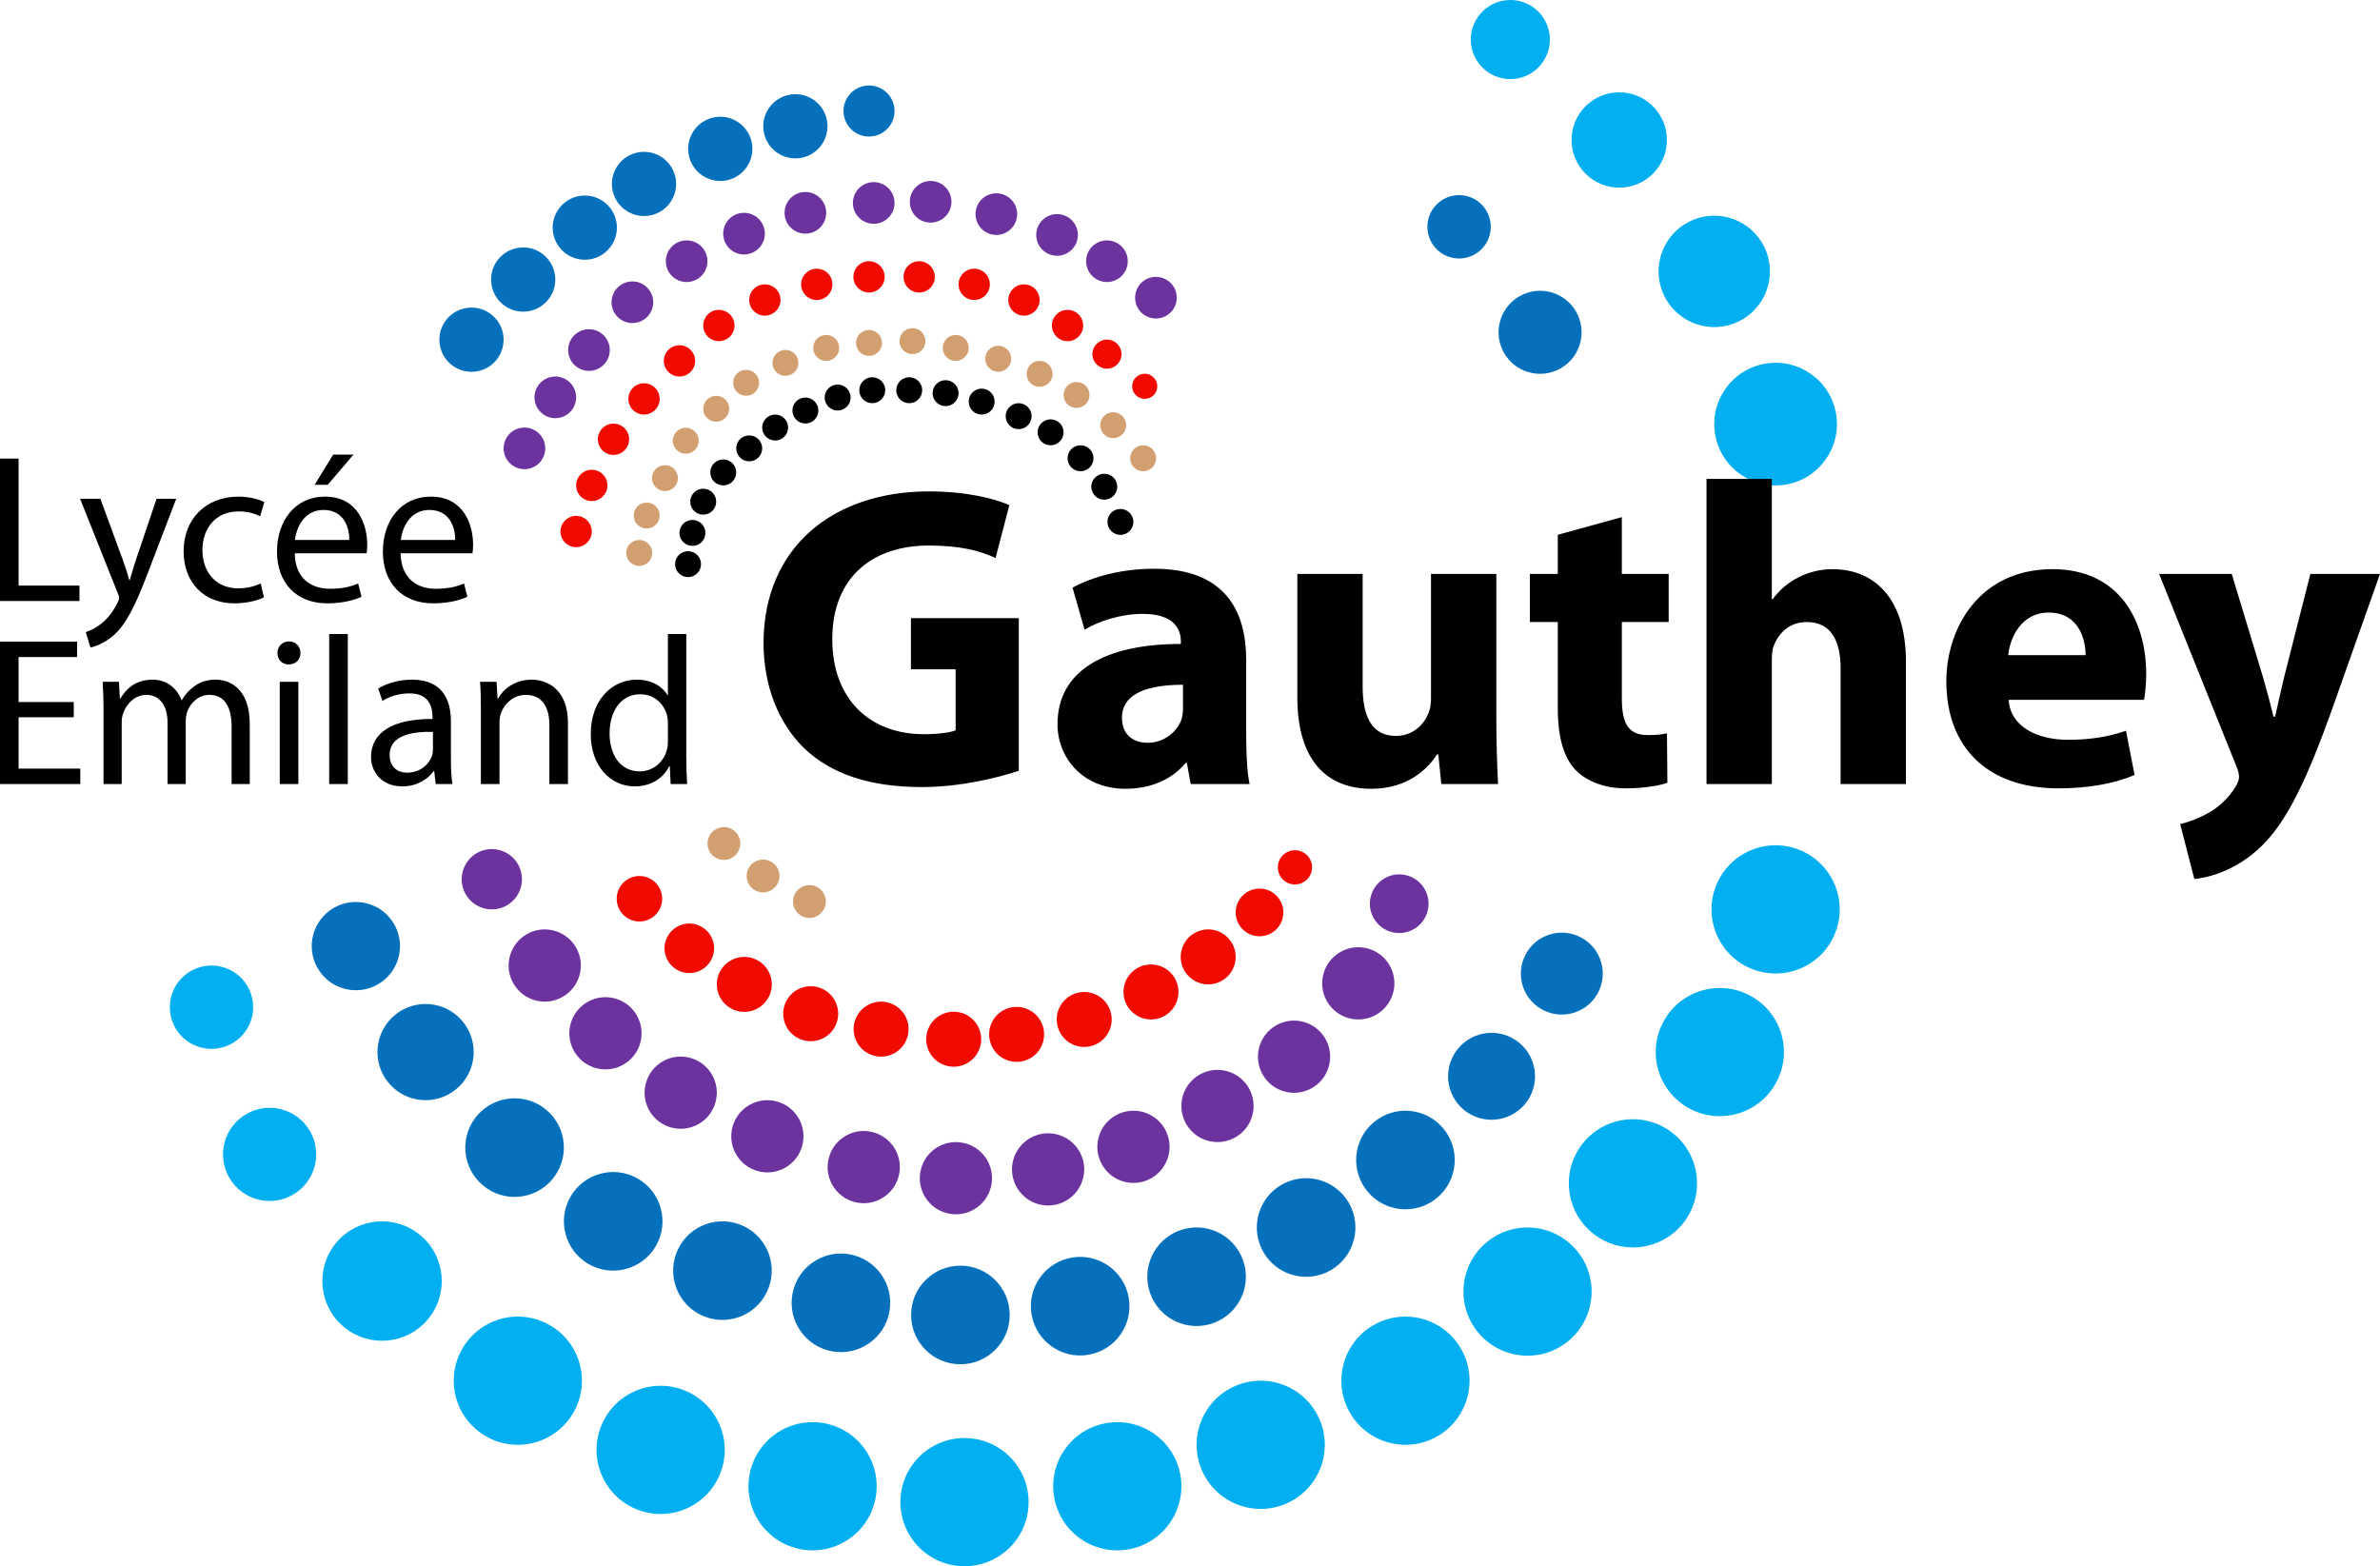
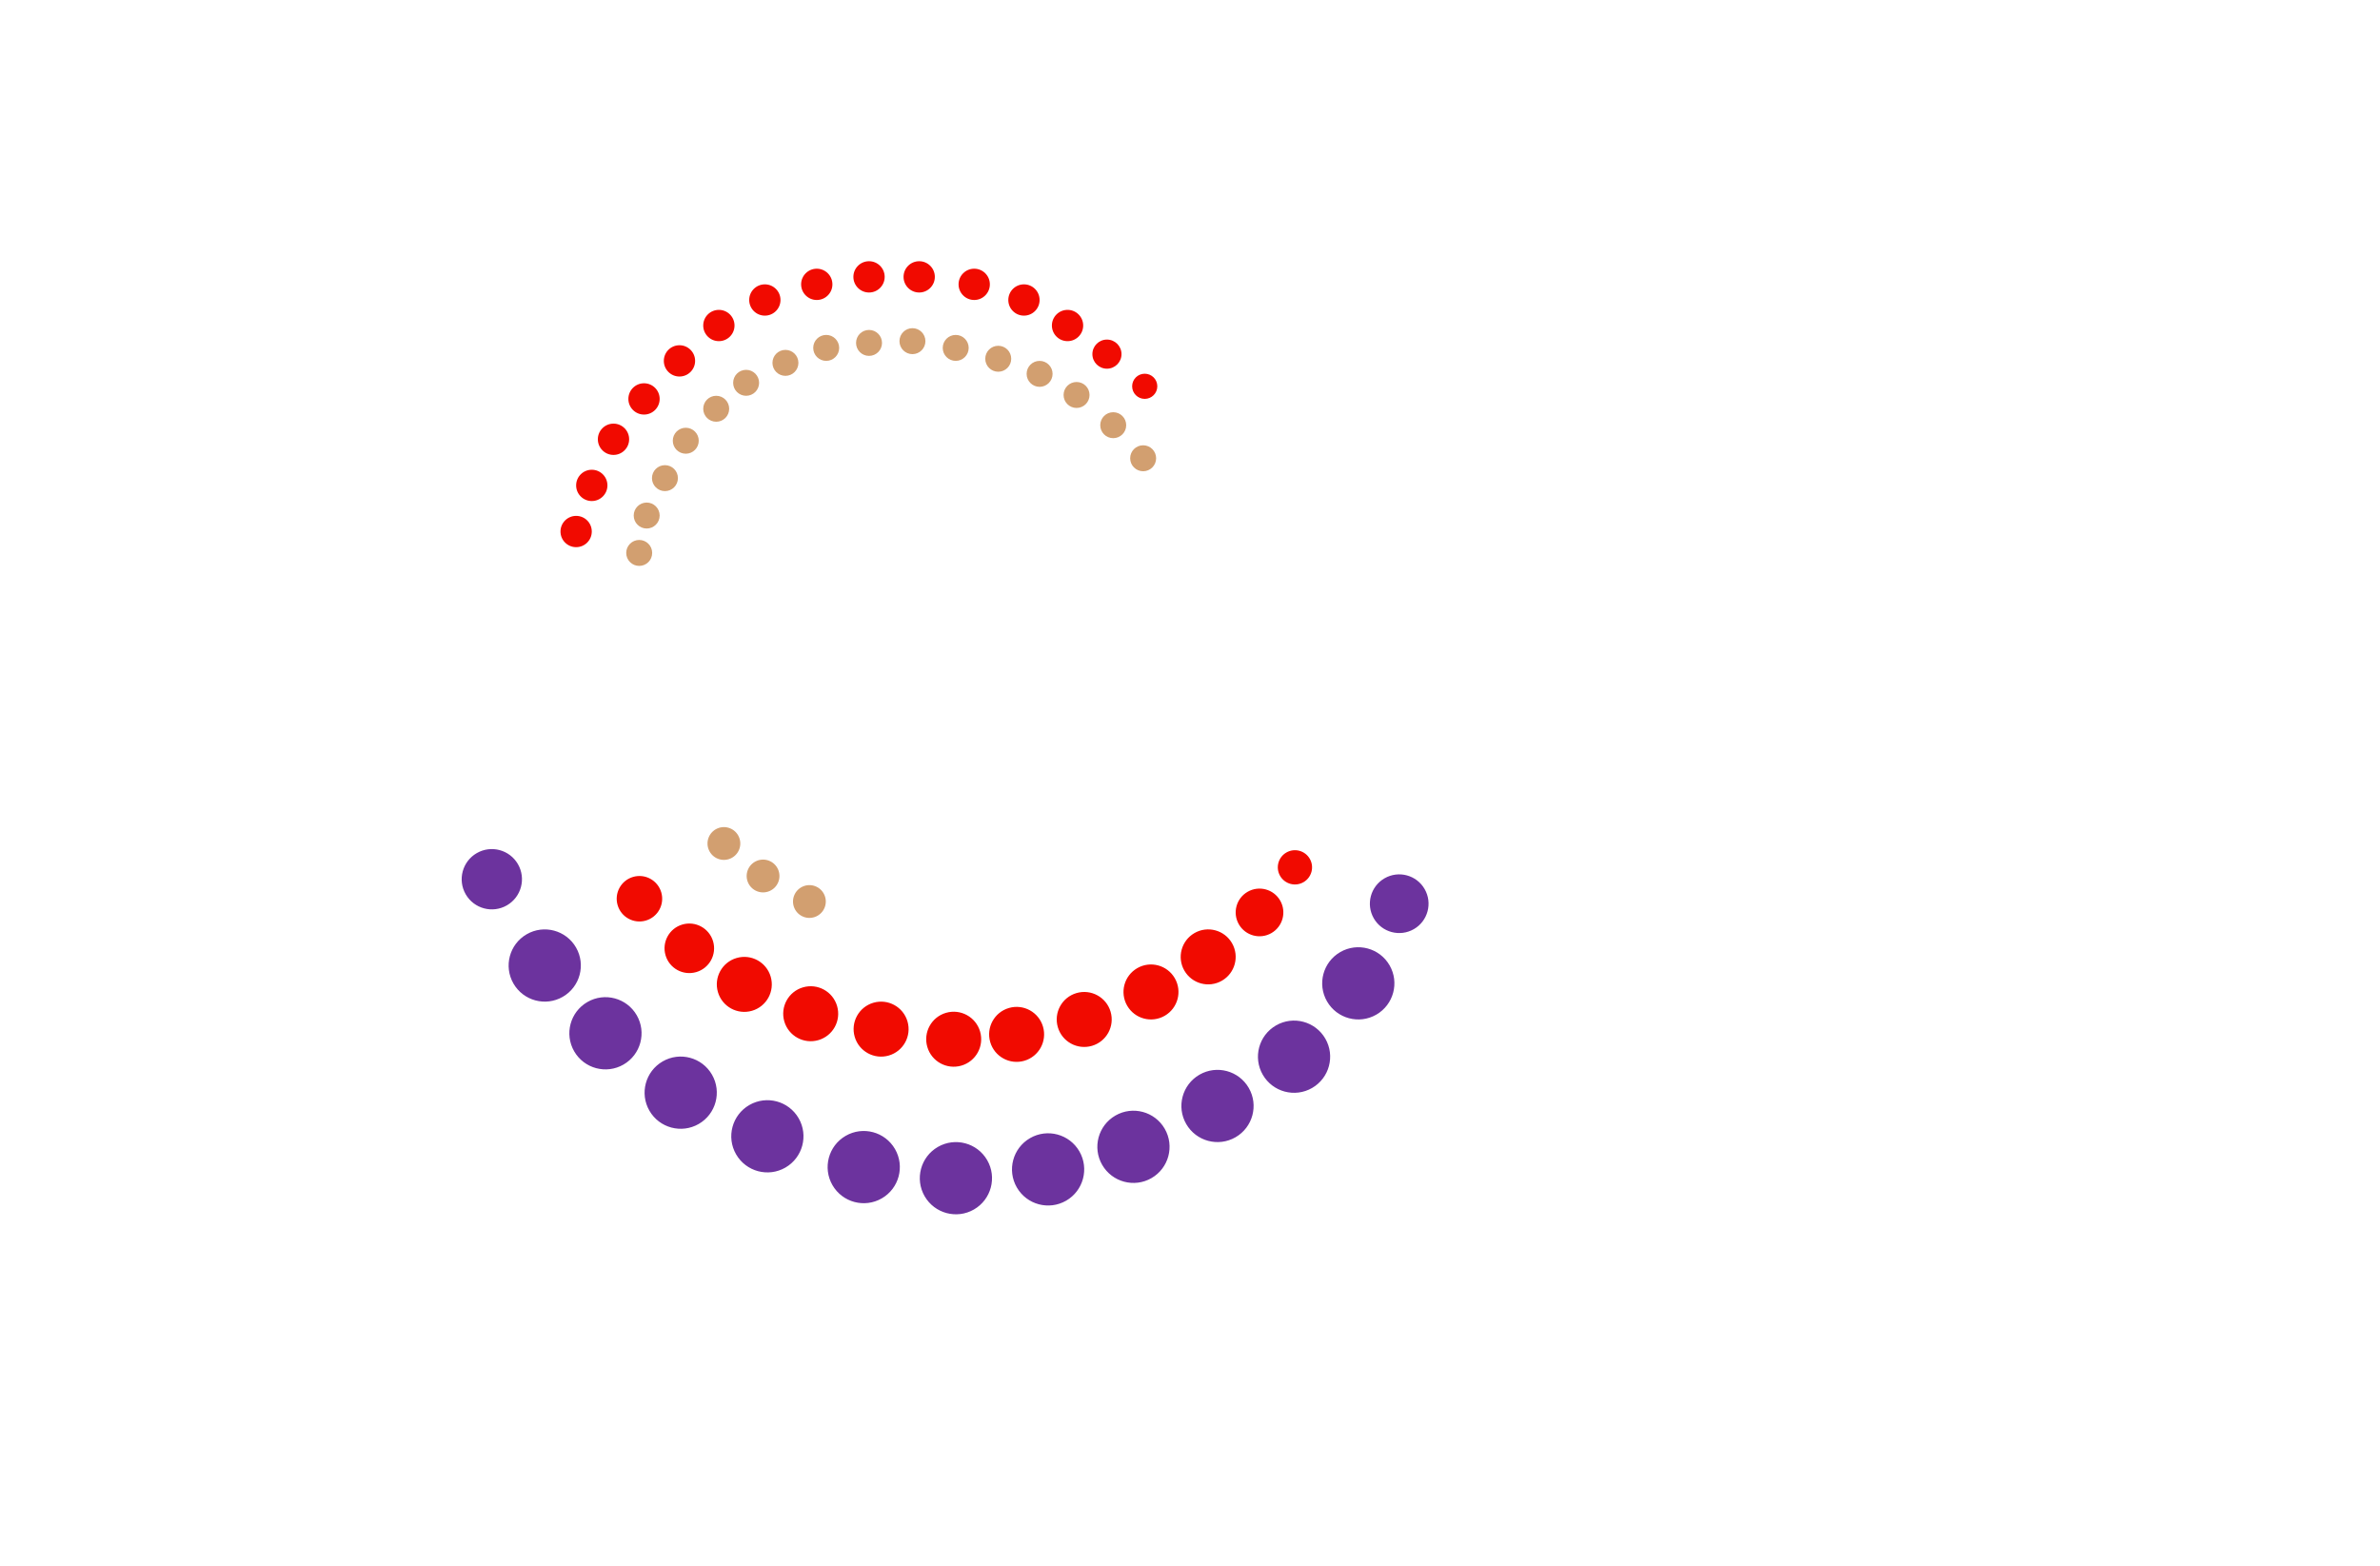
<svg xmlns="http://www.w3.org/2000/svg" version="1.1" id="Calque_1" x="0px" y="0px" width="600px" height="394.855px" viewBox="0 0 600 394.855" style="enable-background:new 0 0 600 394.855;" xml:space="preserve">
  <path style="fill:#6C339E;" d="M130.572,217.86c-2.099-3.635-6.747-4.881-10.382-2.782  c-3.635,2.099-4.881,6.747-2.782,10.383c2.099,3.635,6.747,4.881,10.382,2.782  S132.671,221.495,130.572,217.86z M145.212,238.864  c-2.514-4.354-8.08-5.845-12.434-3.332c-4.354,2.514-5.845,8.081-3.332,12.434  c2.514,4.354,8.08,5.845,12.434,3.332  C146.234,248.785,147.726,243.218,145.212,238.864z M148.086,252.615  c-4.354,2.514-5.845,8.081-3.332,12.434c2.514,4.354,8.081,5.845,12.434,3.332  c4.354-2.514,5.845-8.081,3.332-12.434  C158.006,251.593,152.439,250.101,148.086,252.615z M167.054,267.589  c-4.354,2.514-5.845,8.081-3.332,12.434c2.514,4.354,8.081,5.845,12.434,3.332  s5.845-8.081,3.332-12.434C176.974,266.567,171.407,265.076,167.054,267.589z   M188.905,278.586c-4.354,2.514-5.845,8.081-3.332,12.434  c2.514,4.354,8.081,5.845,12.434,3.332s5.845-8.081,3.332-12.434  C198.826,277.564,193.259,276.073,188.905,278.586z M213.198,286.351  c-4.354,2.514-5.845,8.08-3.332,12.434c2.514,4.354,8.081,5.845,12.434,3.332  c4.354-2.514,5.845-8.08,3.332-12.434  C223.118,285.329,217.551,283.837,213.198,286.351z M236.437,289.149  c-4.354,2.514-5.845,8.081-3.332,12.434c2.514,4.354,8.08,5.845,12.434,3.332  c4.354-2.514,5.845-8.081,3.332-12.434  C246.357,288.127,240.79,286.635,236.437,289.149z M259.676,286.93  c-4.354,2.514-5.845,8.081-3.332,12.434c2.514,4.354,8.08,5.845,12.434,3.332  c4.354-2.514,5.845-8.081,3.332-12.434  C269.596,285.909,264.029,284.417,259.676,286.93z M281.195,281.239  c-4.354,2.514-5.845,8.081-3.332,12.434c2.514,4.354,8.081,5.845,12.434,3.332  c4.354-2.514,5.845-8.081,3.332-12.434S285.548,278.726,281.195,281.239z   M302.381,270.941c-4.354,2.514-5.845,8.081-3.332,12.434  c2.514,4.354,8.081,5.845,12.434,3.332c4.354-2.514,5.845-8.08,3.332-12.434  C312.302,269.919,306.735,268.427,302.381,270.941z M321.682,258.518  c-4.354,2.514-5.845,8.08-3.332,12.434c2.514,4.354,8.081,5.845,12.434,3.332  c4.354-2.514,5.845-8.08,3.332-12.434  C331.602,257.496,326.035,256.004,321.682,258.518z M337.877,240.026  c-4.354,2.514-5.845,8.081-3.332,12.434c2.514,4.354,8.081,5.845,12.434,3.332  c4.354-2.514,5.845-8.081,3.332-12.434S342.23,237.512,337.877,240.026z   M359.149,224.134c-2.042-3.537-6.565-4.749-10.103-2.707  c-3.537,2.042-4.749,6.565-2.707,10.103c2.042,3.537,6.565,4.749,10.103,2.707  C359.979,232.194,361.191,227.671,359.149,224.134z" />
-   <path style="fill:#02AFF1;" d="M243.153,362.54c-8.924,0-16.158,7.234-16.158,16.158  c0,8.924,7.234,16.158,16.158,16.158c8.924,0,16.158-7.234,16.158-16.158  C259.311,369.774,252.077,362.54,243.153,362.54z M278.862,358.783  c-8.788,1.55-14.656,9.93-13.107,18.718c1.55,8.788,9.93,14.656,18.718,13.107  c8.788-1.55,14.656-9.93,13.107-18.718  C296.031,363.101,287.65,357.233,278.862,358.783z M312.297,349.064  c-8.385,3.052-12.709,12.324-9.657,20.71c3.052,8.386,12.324,12.709,20.71,9.657  c8.386-3.052,12.709-12.324,9.657-20.71  C329.954,350.336,320.682,346.012,312.297,349.064z M346.237,334.092  c-7.728,4.462-10.376,14.344-5.914,22.072c4.462,7.728,14.344,10.376,22.072,5.914  c7.728-4.462,10.376-14.344,5.914-22.072  C363.847,332.278,353.965,329.631,346.237,334.092z M374.708,313.243  c-6.836,5.736-7.728,15.928-1.992,22.764c5.736,6.836,15.928,7.728,22.764,1.992  c6.836-5.736,7.728-15.928,1.992-22.764  C391.735,308.399,381.544,307.507,374.708,313.243z M422.051,285.948  c-6.836-5.736-17.028-4.844-22.764,1.992c-5.736,6.836-4.844,17.028,1.992,22.764  c6.836,5.736,17.028,4.844,22.764-1.992S428.887,291.684,422.051,285.948z   M441.647,251.244c-7.728-4.462-17.61-1.814-22.072,5.914  c-4.462,7.728-1.814,17.61,5.914,22.072c7.728,4.462,17.61,1.814,22.072-5.914  C452.023,265.588,449.375,255.706,441.647,251.244z M453.156,214.079  c-8.385-3.052-17.658,1.271-20.71,9.657c-3.052,8.386,1.271,17.658,9.657,20.71  c8.385,3.052,17.658-1.272,20.71-9.657  C465.865,226.403,461.542,217.131,453.156,214.079z M432.404,109.605  c1.483,8.409,9.502,14.024,17.911,12.542c8.409-1.483,14.024-9.502,12.542-17.911  c-1.483-8.409-9.502-14.024-17.911-12.542  C436.536,93.177,430.921,101.196,432.404,109.605z M418.974,73.222  c2.652,7.286,10.708,11.042,17.993,8.39c7.286-2.652,11.042-10.708,8.39-17.993  c-2.652-7.286-10.708-11.042-17.993-8.39  C420.079,57.88,416.323,65.936,418.974,73.222z M415.935,44.495  c5.084-4.266,5.748-11.847,1.481-16.931c-4.266-5.084-11.847-5.748-16.931-1.481  c-5.085,4.266-5.748,11.847-1.481,16.931  C403.27,48.098,410.85,48.761,415.935,44.495z M374.352,17.606  c4.218,3.539,10.506,2.989,14.045-1.229c3.539-4.218,2.989-10.506-1.229-14.045  c-4.218-3.539-10.506-2.989-14.045,1.229  C369.584,7.779,370.134,14.067,374.352,17.606z M63.19,250.329  c-1.984-5.451-8.011-8.262-13.463-6.278c-5.451,1.984-8.262,8.011-6.278,13.463  c1.984,5.451,8.011,8.262,13.463,6.278S65.174,255.781,63.19,250.329z   M62.099,280.859c-5.618,3.243-7.543,10.427-4.299,16.045  c3.243,5.618,10.427,7.543,16.045,4.299c5.618-3.243,7.543-10.427,4.299-16.045  C74.9,279.541,67.717,277.616,62.099,280.859z M105.994,311.427  c-6.369-5.344-15.865-4.514-21.209,1.856c-5.344,6.369-4.514,15.865,1.856,21.209  c6.369,5.344,15.865,4.514,21.209-1.855  C113.194,326.267,112.363,316.771,105.994,311.427z M138.626,334.092  c-7.728-4.462-17.61-1.814-22.072,5.914c-4.462,7.728-1.814,17.61,5.914,22.072  c7.728,4.462,17.61,1.814,22.072-5.914  C149.002,348.436,146.355,338.554,138.626,334.092z M172.074,350.344  c-8.386-3.052-17.658,1.272-20.71,9.657c-3.052,8.386,1.271,17.658,9.657,20.71  c8.386,3.052,17.658-1.272,20.71-9.657  C184.783,362.668,180.459,353.396,172.074,350.344z M207.658,358.783  c-8.788-1.55-17.169,4.318-18.718,13.107  c-1.55,8.788,4.318,17.168,13.107,18.718c8.788,1.55,17.169-4.318,18.718-13.107  C222.314,368.713,216.446,360.332,207.658,358.783z" />
  <path style="fill:#F10A00;" d="M330.195,216.503c-1.193-2.066-3.834-2.773-5.899-1.581  c-2.065,1.193-2.773,3.834-1.581,5.899c1.193,2.066,3.834,2.773,5.899,1.581  C330.68,221.209,331.387,218.568,330.195,216.503z M314.521,224.828  c-2.874,1.659-3.859,5.334-2.199,8.208s5.334,3.859,8.208,2.199  s3.859-5.334,2.199-8.209C321.07,224.153,317.395,223.168,314.521,224.828z   M301.119,235.236c-3.315,1.914-4.451,6.153-2.537,9.468s6.153,4.451,9.468,2.537  c3.315-1.914,4.451-6.153,2.537-9.468  C308.673,234.458,304.434,233.322,301.119,235.236z M286.699,244.078  c-3.315,1.914-4.451,6.153-2.537,9.468s6.153,4.451,9.468,2.537  c3.315-1.914,4.451-6.153,2.537-9.468  C294.253,243.3,290.014,242.164,286.699,244.078z M271.391,250.359  c-3.675,1.071-5.785,4.919-4.714,8.594c1.071,3.675,4.919,5.785,8.594,4.714  c3.675-1.071,5.785-4.919,4.714-8.594S275.066,249.287,271.391,250.359z   M254.35,254.121c-3.675,1.072-5.785,4.919-4.714,8.594  c1.071,3.675,4.919,5.785,8.594,4.714c3.675-1.072,5.785-4.919,4.714-8.594  C261.873,255.16,258.025,253.05,254.35,254.121z M238.488,255.341  c-3.675,1.071-5.785,4.919-4.714,8.594c1.071,3.675,4.919,5.785,8.594,4.714  c3.675-1.072,5.785-4.919,4.714-8.594  C246.011,256.38,242.163,254.27,238.488,255.341z M220.186,252.798  c-3.675,1.071-5.785,4.919-4.714,8.594c1.071,3.675,4.919,5.785,8.594,4.714  c3.675-1.072,5.785-4.919,4.714-8.594  C227.709,253.837,223.861,251.727,220.186,252.798z M202.438,248.916  c-3.675,1.071-5.785,4.919-4.714,8.594c1.072,3.675,4.919,5.785,8.594,4.714  c3.675-1.071,5.785-4.919,4.714-8.594  C209.961,249.955,206.113,247.844,202.438,248.916z M185.701,241.517  c-3.675,1.071-5.785,4.919-4.714,8.594c1.072,3.675,4.919,5.785,8.594,4.714  c3.675-1.071,5.785-4.919,4.714-8.594  C193.224,242.556,189.376,240.445,185.701,241.517z M172.028,233.078  c-3.312,0.966-5.214,4.433-4.248,7.745c0.966,3.312,4.433,5.214,7.745,4.248  c3.312-0.966,5.214-4.433,4.248-7.745  C178.807,234.015,175.339,232.113,172.028,233.078z M159.6,221.076  c-3.039,0.886-4.785,4.068-3.899,7.108c0.886,3.039,4.068,4.785,7.108,3.899  c3.039-0.886,4.785-4.068,3.899-7.108  C165.822,221.935,162.64,220.19,159.6,221.076z M145.245,130.056  c-2.178,0-3.944,1.766-3.944,3.944c0,2.178,1.766,3.944,3.944,3.944  s3.944-1.766,3.944-3.944C149.189,131.822,147.423,130.056,145.245,130.056z   M149.189,118.428c-2.178,0-3.944,1.766-3.944,3.944  c0,2.178,1.766,3.944,3.944,3.944c2.178,0,3.944-1.766,3.944-3.944  C153.134,120.194,151.368,118.428,149.189,118.428z M158.606,110.744  c0-2.178-1.766-3.944-3.944-3.944s-3.944,1.766-3.944,3.944  c0,2.178,1.766,3.944,3.944,3.944S158.606,112.922,158.606,110.744z M162.357,104.514  c2.178,0,3.944-1.766,3.944-3.944c0-2.178-1.766-3.944-3.944-3.944  s-3.944,1.766-3.944,3.944C158.413,102.748,160.179,104.514,162.357,104.514z   M171.294,94.925c2.178,0,3.944-1.766,3.944-3.944c0-2.178-1.766-3.944-3.944-3.944  c-2.178,0-3.944,1.766-3.944,3.944C167.349,93.159,169.115,94.925,171.294,94.925z   M181.228,86.008c2.178,0,3.944-1.766,3.944-3.944c0-2.178-1.766-3.944-3.944-3.944  s-3.944,1.766-3.944,3.944C177.283,84.242,179.049,86.008,181.228,86.008z   M192.819,71.686c-2.178,0-3.944,1.766-3.944,3.944c0,2.178,1.766,3.944,3.944,3.944  c2.178,0,3.944-1.766,3.944-3.944C196.764,73.452,194.998,71.686,192.819,71.686z   M205.908,75.63c2.178,0,3.944-1.766,3.944-3.944c0-2.178-1.766-3.944-3.944-3.944  c-2.178,0-3.944,1.766-3.944,3.944C201.964,73.864,203.73,75.63,205.908,75.63z   M219.083,73.744c2.178,0,3.944-1.766,3.944-3.944c0-2.178-1.766-3.944-3.944-3.944  c-2.178,0-3.944,1.766-3.944,3.944C215.138,71.978,216.904,73.744,219.083,73.744z   M235.673,69.8c0-2.178-1.766-3.944-3.944-3.944c-2.178,0-3.944,1.766-3.944,3.944  c0,2.178,1.766,3.944,3.944,3.944C233.907,73.744,235.673,71.978,235.673,69.8z   M245.6,67.741c-2.178,0-3.944,1.766-3.944,3.944c0,2.178,1.766,3.944,3.944,3.944  c2.178,0,3.944-1.766,3.944-3.944C249.545,69.507,247.779,67.741,245.6,67.741z   M258.14,79.574c2.178,0,3.944-1.766,3.944-3.944c0-2.178-1.766-3.944-3.944-3.944  c-2.178,0-3.944,1.766-3.944,3.944C254.195,77.808,255.961,79.574,258.14,79.574z   M273.072,82.064c0-2.178-1.766-3.944-3.944-3.944  c-2.178,0-3.944,1.766-3.944,3.944c0,2.178,1.766,3.944,3.944,3.944  C271.306,86.008,273.072,84.242,273.072,82.064z M279.062,85.61  c-2.027,0-3.67,1.643-3.67,3.67c0,2.027,1.643,3.67,3.67,3.67  c2.027,0,3.67-1.643,3.67-3.67C282.732,87.253,281.089,85.61,279.062,85.61z   M288.586,100.559c1.752,0,3.172-1.42,3.172-3.172c0-1.752-1.42-3.172-3.172-3.172  c-1.752,0-3.172,1.42-3.172,3.172C285.414,99.139,286.834,100.559,288.586,100.559z" />
  <path style="fill:#D29F70;" d="M180.822,208.874c-2.087,0.925-3.028,3.367-2.103,5.453  c0.925,2.087,3.367,3.028,5.453,2.103c2.087-0.925,3.028-3.367,2.103-5.453  C185.35,208.891,182.908,207.949,180.822,208.874z M190.692,217.067  c-2.087,0.925-3.028,3.367-2.103,5.453c0.925,2.087,3.367,3.028,5.453,2.103  c2.087-0.925,3.028-3.367,2.103-5.453  C195.22,217.084,192.779,216.142,190.692,217.067z M202.376,223.501  c-2.087,0.925-3.028,3.367-2.103,5.453c0.925,2.087,3.367,3.028,5.453,2.103  c2.087-0.925,3.028-3.367,2.103-5.453  C206.904,223.517,204.462,222.576,202.376,223.501z M161.144,136.127  c-1.807,0-3.272,1.465-3.272,3.272c0,1.807,1.465,3.272,3.272,3.272  c1.807,0,3.272-1.465,3.272-3.272C164.416,137.592,162.951,136.127,161.144,136.127z   M163.03,126.698c-1.807,0-3.272,1.465-3.272,3.272  c0,1.807,1.465,3.272,3.272,3.272c1.807,0,3.272-1.465,3.272-3.272  C166.302,128.163,164.837,126.698,163.03,126.698z M167.633,117.27  c-1.807,0-3.272,1.465-3.272,3.272s1.465,3.272,3.272,3.272  c1.807,0,3.272-1.465,3.272-3.272S169.44,117.27,167.633,117.27z M172.883,107.841  c-1.807,0-3.272,1.465-3.272,3.272c0,1.807,1.465,3.272,3.272,3.272  c1.807,0,3.272-1.465,3.272-3.272C176.156,109.306,174.691,107.841,172.883,107.841z   M183.828,103.053c0-1.807-1.465-3.272-3.272-3.272c-1.807,0-3.272,1.465-3.272,3.272  c0,1.807,1.465,3.272,3.272,3.272C182.363,106.325,183.828,104.86,183.828,103.053z   M191.371,96.509c0-1.807-1.465-3.272-3.272-3.272  c-1.807,0-3.272,1.465-3.272,3.272c0,1.807,1.465,3.272,3.272,3.272  C189.906,99.781,191.371,98.316,191.371,96.509z M201.28,91.48  c0-1.807-1.465-3.272-3.272-3.272c-1.807,0-3.272,1.465-3.272,3.272  c0,1.807,1.465,3.272,3.272,3.272C199.815,94.752,201.28,93.287,201.28,91.48z   M208.286,84.437c-1.807,0-3.272,1.465-3.272,3.272  c0,1.807,1.465,3.272,3.272,3.272c1.807,0,3.272-1.465,3.272-3.272  C211.559,85.902,210.094,84.437,208.286,84.437z M219.083,83.179  c-1.807,0-3.272,1.465-3.272,3.272c0,1.807,1.465,3.272,3.272,3.272  c1.807,0,3.272-1.465,3.272-3.272C222.355,84.644,220.89,83.179,219.083,83.179z   M230.027,82.736c-1.807,0-3.272,1.465-3.272,3.272s1.465,3.272,3.272,3.272  c1.807,0,3.272-1.465,3.272-3.272S231.835,82.736,230.027,82.736z M240.935,84.437  c-1.807,0-3.272,1.465-3.272,3.272c0,1.807,1.465,3.272,3.272,3.272  c1.807,0,3.272-1.465,3.272-3.272C244.207,85.902,242.742,84.437,240.935,84.437z   M251.657,87.173c-1.807,0-3.272,1.465-3.272,3.272  c0,1.807,1.465,3.272,3.272,3.272c1.807,0,3.272-1.465,3.272-3.272  C254.93,88.638,253.465,87.173,251.657,87.173z M262.084,90.981  c-1.807,0-3.272,1.465-3.272,3.272s1.465,3.272,3.272,3.272  c1.807,0,3.272-1.465,3.272-3.272S263.891,90.981,262.084,90.981z M271.402,96.305  c-1.807,0-3.272,1.465-3.272,3.272s1.465,3.272,3.272,3.272  c1.807,0,3.272-1.465,3.272-3.272S273.209,96.305,271.402,96.305z M280.645,103.922  c-1.807,0-3.272,1.465-3.272,3.272s1.465,3.272,3.272,3.272  c1.807,0,3.272-1.465,3.272-3.272S282.452,103.922,280.645,103.922z M288.188,112.26  c-1.807,0-3.272,1.465-3.272,3.272c0,1.807,1.465,3.272,3.272,3.272  s3.272-1.465,3.272-3.272C291.46,113.725,289.995,112.26,288.188,112.26z" />
-   <path style="fill:#6C339E;" d="M132.212,107.786c-2.9,0-5.25,2.351-5.25,5.25  c0,2.9,2.351,5.25,5.25,5.25c2.9,0,5.25-2.351,5.25-5.25  C137.462,110.137,135.111,107.786,132.212,107.786z M139.995,94.925  c-2.9,0-5.25,2.351-5.25,5.25c0,2.9,2.351,5.25,5.25,5.25  c2.9,0,5.25-2.351,5.25-5.25C145.245,97.276,142.894,94.925,139.995,94.925z   M148.48,83.001c-2.9,0-5.25,2.351-5.25,5.25c0,2.9,2.351,5.25,5.25,5.25  c2.9,0,5.25-2.351,5.25-5.25C153.731,85.352,151.38,83.001,148.48,83.001z   M159.425,70.948c-2.9,0-5.25,2.351-5.25,5.25c0,2.9,2.351,5.25,5.25,5.25  c2.9,0,5.25-2.351,5.25-5.25C164.675,73.298,162.324,70.948,159.425,70.948z   M173.105,60.605c-2.9,0-5.25,2.351-5.25,5.25c0,2.9,2.351,5.25,5.25,5.25  c2.9,0,5.25-2.351,5.25-5.25C178.356,62.956,176.005,60.605,173.105,60.605z   M187.569,53.654c-2.9,0-5.25,2.351-5.25,5.25c0,2.9,2.351,5.25,5.25,5.25  c2.9,0,5.25-2.351,5.25-5.25C192.819,56.005,190.469,53.654,187.569,53.654z   M203.036,48.404c-2.9,0-5.25,2.351-5.25,5.25  c0,2.9,2.351,5.25,5.25,5.25c2.9,0,5.25-2.351,5.25-5.25  C208.286,50.754,205.936,48.404,203.036,48.404z M220.266,45.92  c-2.9,0-5.25,2.351-5.25,5.25c0,2.9,2.351,5.25,5.25,5.25  c2.9,0,5.25-2.351,5.25-5.25C225.516,48.27,223.166,45.92,220.266,45.92z   M234.612,45.624c-2.9,0-5.25,2.351-5.25,5.25s2.351,5.25,5.25,5.25  c2.9,0,5.25-2.351,5.25-5.25S237.512,45.624,234.612,45.624z M251.177,48.73  c-2.9,0-5.25,2.351-5.25,5.25c0,2.9,2.351,5.25,5.25,5.25  c2.9,0,5.25-2.351,5.25-5.25C256.427,51.08,254.076,48.73,251.177,48.73z   M266.484,53.98c-2.9,0-5.25,2.351-5.25,5.25  c0,2.9,2.351,5.25,5.25,5.25c2.9,0,5.25-2.351,5.25-5.25  C271.734,56.331,269.384,53.98,266.484,53.98z M279.062,60.605  c-2.9,0-5.25,2.351-5.25,5.25c0,2.9,2.351,5.25,5.25,5.25  c2.9,0,5.25-2.351,5.25-5.25C284.312,62.956,281.962,60.605,279.062,60.605z   M291.411,69.8c-2.9,0-5.25,2.351-5.25,5.25c0,2.9,2.351,5.25,5.25,5.25  c2.9,0,5.25-2.351,5.25-5.25C296.662,72.151,294.311,69.8,291.411,69.8z" />
-   <path style="fill:#0571BC;" d="M137.717,279.798c-5.258-4.412-13.098-3.726-17.51,1.532  c-4.412,5.258-3.726,13.098,1.532,17.51c5.258,4.412,13.098,3.726,17.51-1.532  C143.661,292.049,142.975,284.21,137.717,279.798z M160.802,297.141  c-5.944-3.432-13.546-1.395-16.978,4.549c-3.432,5.944-1.395,13.546,4.549,16.978  c5.945,3.432,13.546,1.395,16.978-4.549  C168.783,308.174,166.746,300.573,160.802,297.141z M186.38,308.656  c-6.45-2.348-13.582,0.978-15.93,7.428c-2.348,6.45,0.978,13.582,7.428,15.93  s13.582-0.978,15.93-7.428S192.83,311.004,186.38,308.656z M116.577,257.441  c-4.305-5.131-11.955-5.8-17.087-1.495c-5.131,4.306-5.8,11.955-1.495,17.087  c4.306,5.131,11.955,5.8,17.087,1.495  C120.214,270.222,120.883,262.572,116.577,257.441z M393.488,92.838  c5.006-2.89,6.721-9.292,3.831-14.298c-2.89-5.006-9.292-6.721-14.298-3.831  c-5.006,2.89-6.721,9.292-3.831,14.298  C382.08,94.013,388.482,95.729,393.488,92.838z M214.157,316.212  c-6.76-1.192-13.206,3.322-14.398,10.082c-1.192,6.76,3.322,13.206,10.082,14.398  c6.76,1.192,13.206-3.322,14.398-10.082  C225.43,323.85,220.917,317.404,214.157,316.212z M372.97,63.3  c3.38-2.836,3.821-7.875,0.985-11.255c-2.836-3.38-7.875-3.821-11.255-0.985  c-3.38,2.836-3.821,7.875-0.985,11.255  C364.551,65.696,369.59,66.137,372.97,63.3z M99.351,232.957  c-3.073-5.322-9.878-7.146-15.201-4.073c-5.322,3.073-7.146,9.879-4.073,15.201  c3.073,5.322,9.879,7.146,15.201,4.073  C100.601,245.085,102.424,238.279,99.351,232.957z M297.41,310.192  c-6.45,2.348-9.776,9.48-7.428,15.93c2.348,6.45,9.48,9.776,15.93,7.428  c6.45-2.348,9.776-9.48,7.428-15.93  C310.992,311.17,303.86,307.845,297.41,310.192z M270.153,317.057  c-6.76,1.192-11.273,7.638-10.082,14.398c1.192,6.76,7.638,11.274,14.398,10.082  c6.76-1.192,11.274-7.638,10.082-14.398  C283.359,320.379,276.913,315.865,270.153,317.057z M323.061,298.699  c-5.944,3.432-7.981,11.033-4.549,16.978c3.432,5.944,11.033,7.981,16.978,4.549  c5.944-3.432,7.981-11.033,4.549-16.978  C336.607,297.304,329.006,295.267,323.061,298.699z M242.118,319.084  c-6.864,0-12.429,5.564-12.429,12.429c0,6.864,5.564,12.429,12.429,12.429  c6.864,0,12.429-5.564,12.429-12.429C254.547,324.648,248.982,319.084,242.118,319.084  z M346.327,282.926c-5.258,4.412-5.944,12.252-1.532,17.51  c4.412,5.258,12.252,5.944,17.51,1.532c5.258-4.412,5.944-12.252,1.532-17.51  C359.424,279.2,351.585,278.514,346.327,282.926z M383.066,262.945  c-4.637-3.891-11.551-3.286-15.442,1.351c-3.891,4.637-3.286,11.551,1.351,15.442  c4.637,3.891,11.551,3.286,15.442-1.351  C388.309,273.75,387.704,266.836,383.066,262.945z M398.894,236.515  c-4.938-2.851-11.253-1.159-14.105,3.779c-2.851,4.939-1.159,11.253,3.779,14.105  c4.939,2.851,11.253,1.159,14.105-3.779  C405.525,245.681,403.832,239.366,398.894,236.515z M113.662,91.84  c3.425,2.874,8.531,2.427,11.405-0.998c2.874-3.425,2.427-8.531-0.998-11.405  c-3.425-2.874-8.531-2.427-11.405,0.998  C109.79,83.86,110.237,88.966,113.662,91.84z M126.695,76.68  c3.425,2.874,8.531,2.427,11.405-0.998c2.874-3.425,2.427-8.531-0.998-11.405  c-3.425-2.874-8.531-2.427-11.405,0.998S123.27,73.806,126.695,76.68z   M142.224,63.591c3.425,2.874,8.531,2.427,11.405-0.998s2.427-8.531-0.998-11.405  c-3.425-2.874-8.531-2.427-11.405,0.998  C138.353,55.611,138.799,60.717,142.224,63.591z M167.561,40.17  c-3.425-2.874-8.531-2.427-11.405,0.998c-2.874,3.425-2.427,8.531,0.998,11.405  c3.425,2.874,8.531,2.427,11.405-0.998  C171.433,48.15,170.986,43.044,167.561,40.17z M176.38,43.73  c3.425,2.874,8.531,2.427,11.405-0.998c2.874-3.425,2.427-8.531-0.998-11.405  c-3.425-2.874-8.531-2.427-11.405,0.998  C172.509,35.749,172.955,40.856,176.38,43.73z M206.717,37.038  c2.874-3.425,2.427-8.531-0.998-11.405c-3.425-2.874-8.531-2.427-11.405,0.998  c-2.874,3.425-2.427,8.531,0.998,11.405  C198.736,40.91,203.843,40.463,206.717,37.038z M214.155,23.853  c-2.284,2.722-1.929,6.78,0.793,9.064c2.722,2.284,6.78,1.929,9.064-0.793  c2.284-2.722,1.929-6.78-0.793-9.064  C220.496,20.776,216.438,21.131,214.155,23.853z" />
-   <path d="M279.185,131.579c0,1.807,1.465,3.272,3.272,3.272s3.272-1.465,3.272-3.272  c0-1.807-1.465-3.272-3.272-3.272S279.185,129.772,279.185,131.579z M173.456,138.955  c-1.807,0-3.272,1.465-3.272,3.272c0,1.807,1.465,3.272,3.272,3.272  c1.807,0,3.272-1.465,3.272-3.272C176.729,140.42,175.264,138.955,173.456,138.955z   M247.479,104.514c1.807,0,3.272-1.465,3.272-3.272  c0-1.807-1.465-3.272-3.272-3.272c-1.807,0-3.272,1.465-3.272,3.272  C244.207,103.049,245.672,104.514,247.479,104.514z M203.036,106.769  c1.807,0,3.272-1.465,3.272-3.272c0-1.807-1.465-3.272-3.272-3.272  c-1.807,0-3.272,1.465-3.272,3.272C199.764,105.304,201.229,106.769,203.036,106.769z   M278.39,125.977c1.807,0,3.272-1.465,3.272-3.272c0-1.807-1.465-3.272-3.272-3.272  c-1.807,0-3.272,1.465-3.272,3.272C275.118,124.512,276.583,125.977,278.39,125.977z   M238.384,102.388c1.807,0,3.272-1.465,3.272-3.272c0-1.807-1.465-3.272-3.272-3.272  c-1.807,0-3.272,1.465-3.272,3.272C235.111,100.923,236.576,102.388,238.384,102.388z   M229.214,101.648c1.807,0,3.272-1.465,3.272-3.272  c0-1.807-1.465-3.272-3.272-3.272c-1.807,0-3.272,1.465-3.272,3.272  C225.942,100.183,227.407,101.648,229.214,101.648z M219.896,101.648  c1.807,0,3.272-1.465,3.272-3.272c0-1.807-1.465-3.272-3.272-3.272  c-1.807,0-3.272,1.465-3.272,3.272C216.624,100.183,218.089,101.648,219.896,101.648z   M211.17,103.497c1.807,0,3.272-1.465,3.272-3.272  c0-1.807-1.465-3.272-3.272-3.272c-1.807,0-3.272,1.465-3.272,3.272  C207.898,102.032,209.363,103.497,211.17,103.497z M272.4,118.804  c1.807,0,3.272-1.465,3.272-3.272c0-1.807-1.465-3.272-3.272-3.272  c-1.807,0-3.272,1.465-3.272,3.272C269.128,117.339,270.593,118.804,272.4,118.804z   M268.129,108.988c0-1.807-1.465-3.272-3.272-3.272  c-1.807,0-3.272,1.465-3.272,3.272s1.465,3.272,3.272,3.272  C266.664,112.26,268.129,110.795,268.129,108.988z M188.875,109.764  c-1.807,0-3.272,1.465-3.272,3.272c0,1.807,1.465,3.272,3.272,3.272  c1.807,0,3.272-1.465,3.272-3.272C192.147,111.229,190.682,109.764,188.875,109.764z   M195.419,111.058c1.807,0,3.272-1.465,3.272-3.272  c0-1.807-1.465-3.272-3.272-3.272c-1.807,0-3.272,1.465-3.272,3.272  C192.147,109.593,193.612,111.058,195.419,111.058z M182.33,115.828  c-1.807,0-3.272,1.465-3.272,3.272s1.465,3.272,3.272,3.272  c1.807,0,3.272-1.465,3.272-3.272S184.138,115.828,182.33,115.828z M174.566,131.08  c-1.807,0-3.272,1.465-3.272,3.272c0,1.807,1.465,3.272,3.272,3.272  c1.807,0,3.272-1.465,3.272-3.272C177.838,132.545,176.373,131.08,174.566,131.08z   M177.283,123.204c-1.807,0-3.272,1.465-3.272,3.272  c0,1.807,1.465,3.272,3.272,3.272c1.807,0,3.272-1.465,3.272-3.272  C180.556,124.669,179.09,123.204,177.283,123.204z M256.797,101.648  c-1.807,0-3.272,1.465-3.272,3.272c0,1.807,1.465,3.272,3.272,3.272  c1.807,0,3.272-1.465,3.272-3.272C260.069,103.113,258.604,101.648,256.797,101.648z   M229.647,168.736h11.268v15.386c-1.3,0.542-4.334,0.975-8.018,0.975  c-13.544,0-23.078-8.776-23.078-23.945c0-15.927,10.51-23.62,24.27-23.62  c8.018,0,12.893,1.301,16.902,3.143l3.467-13.327  c-3.575-1.625-10.835-3.467-20.261-3.467c-23.945,0-41.606,13.869-41.714,38.139  c0,10.726,3.684,20.261,10.293,26.654c6.718,6.393,16.361,9.751,29.688,9.751  c9.643,0,19.286-2.384,24.378-4.117v-38.464h-27.196V168.736z M314.162,166.353  c0-12.568-5.525-22.97-23.187-22.97c-9.643,0-16.903,2.708-20.586,4.767  l3.034,10.618c3.467-2.167,9.209-4.009,14.627-4.009  c8.126,0,9.643,4.009,9.643,6.934v0.65c-18.745,0-31.096,6.501-31.096,20.261  c0,8.452,6.393,16.253,17.119,16.253c6.284,0,11.702-2.276,15.169-6.501h0.325  l0.976,5.309h14.844c-0.65-2.925-0.867-7.801-0.867-12.785V166.353z   M298.235,178.379c0,0.976-0.109,1.95-0.325,2.817  c-1.084,3.359-4.551,6.067-8.56,6.067c-3.684,0-6.501-2.058-6.501-6.284  c0-6.285,6.718-8.343,15.386-8.343V178.379z M377.225,144.683h-16.469v31.529  c0,1.409-0.217,2.601-0.65,3.576c-0.975,2.6-3.684,5.743-8.235,5.743  c-5.851,0-8.342-4.659-8.342-12.352v-28.496H327.059v31.096  c0,16.361,7.801,23.079,18.636,23.079c9.535,0,14.519-5.418,16.577-8.668h0.325  l0.759,7.476h14.302c-0.216-4.442-0.433-10.076-0.433-17.011V144.683z   M408.865,130.381l-16.144,4.443v9.86h-7.042v12.135h7.042v21.67  c0,7.476,1.517,12.569,4.551,15.711c2.709,2.709,7.15,4.551,12.459,4.551  c4.551,0,8.56-0.65,10.619-1.409L420.242,184.881  c-1.517,0.325-2.6,0.433-4.876,0.433c-4.876,0-6.501-2.925-6.501-9.318v-19.178  h11.81v-12.135h-11.81V130.381z M461.957,143.491c-3.033,0-6.068,0.758-8.56,2.058  c-2.6,1.301-4.767,3.143-6.501,5.526h-0.216v-30.338h-16.469v76.928h16.469  v-31.421c0-1.192,0.109-2.6,0.542-3.576c1.191-3.033,3.9-5.851,8.234-5.851  c6.177,0,8.56,4.767,8.56,11.702v29.146h16.469v-30.879  C480.484,150.751,472.466,143.491,461.957,143.491z M517.435,143.491  c-18.419,0-26.762,14.844-26.762,28.279c0,16.577,10.293,26.979,28.279,26.979  c7.151,0,13.76-1.084,19.178-3.359l-2.167-11.16  c-4.442,1.517-8.993,2.276-14.626,2.276c-7.693,0-14.519-3.251-14.952-10.076  h34.13c0.216-1.192,0.542-3.684,0.542-6.501  C541.055,156.818,534.554,143.491,517.435,143.491z M506.275,165.161  c0.433-4.334,3.251-10.727,10.185-10.727c7.585,0,9.317,6.718,9.317,10.727H506.275  z M582.448,144.683l-6.609,26.003c-0.759,3.142-1.625,7.043-2.276,9.968h-0.433  c-0.65-2.817-1.734-6.826-2.6-9.86l-7.91-26.112h-18.31l19.502,48.54  c0.542,1.3,0.65,2.058,0.65,2.708c0,0.65-0.325,1.517-0.866,2.384  c-1.518,2.6-4.334,5.309-6.827,6.609c-2.492,1.409-5.092,2.384-7.15,2.817  l3.575,13.869c4.117-0.433,10.185-2.275,15.819-7.26  c5.959-5.309,11.052-13.652,18.637-34.78L600,144.683H582.448z M20.031,147.633H4.688  v-32.017H0v35.906h20.031V147.633z M37.395,144.117l7.032-18.38h-4.954l-5.114,15.13  c-0.64,1.864-1.173,3.835-1.652,5.38h-0.107  c-0.426-1.545-1.065-3.569-1.705-5.274l-5.593-15.237h-5.114l9.483,23.76  c0.266,0.586,0.373,0.959,0.373,1.225s-0.16,0.639-0.373,1.119  c-1.119,2.398-2.663,4.209-3.942,5.221c-1.385,1.173-2.93,1.918-4.102,2.291  l1.172,3.889c1.172-0.213,3.41-1.012,5.753-2.983  C31.748,157.435,34.039,152.96,37.395,144.117z M60.14,128.934  c2.557,0,4.315,0.639,5.434,1.225l1.066-3.57  c-1.279-0.692-3.729-1.385-6.499-1.385c-8.417,0-13.851,5.807-13.851,13.745  c0,7.884,5.061,13.158,12.839,13.158c3.463,0,6.18-0.906,7.405-1.492l-0.799-3.516  c-1.332,0.587-3.09,1.226-5.754,1.226c-5.114,0-8.95-3.676-8.95-9.643  C51.03,133.355,54.227,128.934,60.14,128.934z M89.118,114.603h-5.114l-4.688,7.618  h3.303L89.118,114.603z M81.926,125.204c-7.512,0-12.093,6.074-12.093,13.851  s4.742,13.052,12.679,13.052c4.102,0,6.979-0.906,8.63-1.652l-0.852-3.356  c-1.705,0.746-3.782,1.332-7.139,1.332c-4.742,0-8.737-2.61-8.843-8.95h18.113  c0.106-0.533,0.16-1.226,0.16-2.184  C92.58,132.556,90.396,125.204,81.926,125.204z M74.361,136.126  c0.373-3.25,2.397-7.565,7.192-7.565c5.274,0,6.553,4.635,6.499,7.565H74.361z   M108.613,125.204c-7.512,0-12.093,6.074-12.093,13.851s4.742,13.052,12.679,13.052  c4.102,0,6.979-0.906,8.63-1.652l-0.852-3.356  c-1.705,0.746-3.782,1.332-7.139,1.332c-4.742,0-8.737-2.61-8.843-8.95h18.113  c0.106-0.533,0.16-1.226,0.16-2.184  C119.267,132.556,117.083,125.204,108.613,125.204z M101.048,136.126  c0.373-3.25,2.398-7.565,7.192-7.565c5.274,0,6.553,4.635,6.499,7.565H101.048z   M4.688,180.831h13.904v-3.836H4.688v-11.347h14.757v-3.889H0v35.906h20.244v-3.889  H4.688V180.831z M54.442,171.348c-2.45,0-4.102,0.64-5.647,1.812  c-1.066,0.799-2.131,1.864-2.93,3.356h-0.106  c-1.119-3.037-3.782-5.168-7.246-5.168c-4.315,0-6.712,2.291-8.151,4.742h-0.16  l-0.213-4.209h-4.102c0.106,2.131,0.213,4.262,0.213,6.979v18.806h4.581v-15.503  c0-0.799,0.106-1.651,0.373-2.291c0.746-2.344,2.93-4.688,5.807-4.688  c3.569,0,5.38,2.93,5.38,7.032v15.449h4.582v-15.929  c0-0.852,0.16-1.652,0.373-2.344c0.852-2.238,2.877-4.209,5.594-4.209  c3.729,0,5.593,2.93,5.593,7.938v14.544h4.581v-15.13  C62.965,173.586,57.905,171.348,54.442,171.348z M72.869,161.706  c-1.758,0-2.93,1.332-2.93,2.93c0,1.598,1.119,2.877,2.824,2.877  c1.864,0,2.983-1.279,2.983-2.877C75.746,162.985,74.574,161.706,72.869,161.706z   M70.525,197.666h4.688v-25.785h-4.688V197.666z M82.99,197.666h4.688v-37.824h-4.688  V197.666z M113.673,181.843c0-5.114-1.917-10.495-9.802-10.495  c-3.249,0-6.393,0.906-8.524,2.238l1.066,3.143  c1.811-1.225,4.315-1.917,6.765-1.917c5.274-0.054,5.86,3.835,5.86,5.913  v0.533c-9.962-0.053-15.502,3.356-15.502,9.589c0,3.729,2.663,7.405,7.884,7.405  c3.676,0,6.446-1.811,7.885-3.835h0.16l0.373,3.249h4.209  c-0.266-1.758-0.373-3.942-0.373-6.18V181.843z M109.145,188.982  c0,0.426-0.054,0.959-0.213,1.492c-0.746,2.184-2.93,4.315-6.34,4.315  c-2.344,0-4.368-1.385-4.368-4.475c0-5.007,5.807-5.913,10.921-5.807V188.982z   M134.074,171.348c-4.262,0-7.246,2.398-8.524,4.795h-0.106l-0.266-4.262h-4.156  c0.16,2.131,0.213,4.262,0.213,6.979v18.806h4.688v-15.503  c0-0.799,0.107-1.598,0.32-2.184c0.852-2.61,3.25-4.795,6.286-4.795  c4.422,0,5.967,3.463,5.967,7.618v14.863h4.688v-15.343  C143.184,173.48,137.643,171.348,134.074,171.348z M173.013,159.841h-4.635v15.396  h-0.107c-1.172-2.024-3.782-3.889-7.778-3.889c-6.233,0-11.614,5.221-11.561,13.798  c0,7.831,4.848,13.105,11.081,13.105c4.209,0,7.299-2.184,8.684-5.061h0.16  l0.213,4.475h4.156c-0.107-1.758-0.213-4.368-0.213-6.659V159.841z   M168.379,186.851c0,0.746-0.054,1.385-0.213,2.024  c-0.852,3.463-3.729,5.594-6.872,5.594c-5.008,0-7.618-4.315-7.618-9.536  c0-5.647,2.877-9.909,7.725-9.909c3.516,0,6.073,2.451,6.766,5.381  c0.16,0.586,0.213,1.385,0.213,1.971V186.851z" />
</svg>